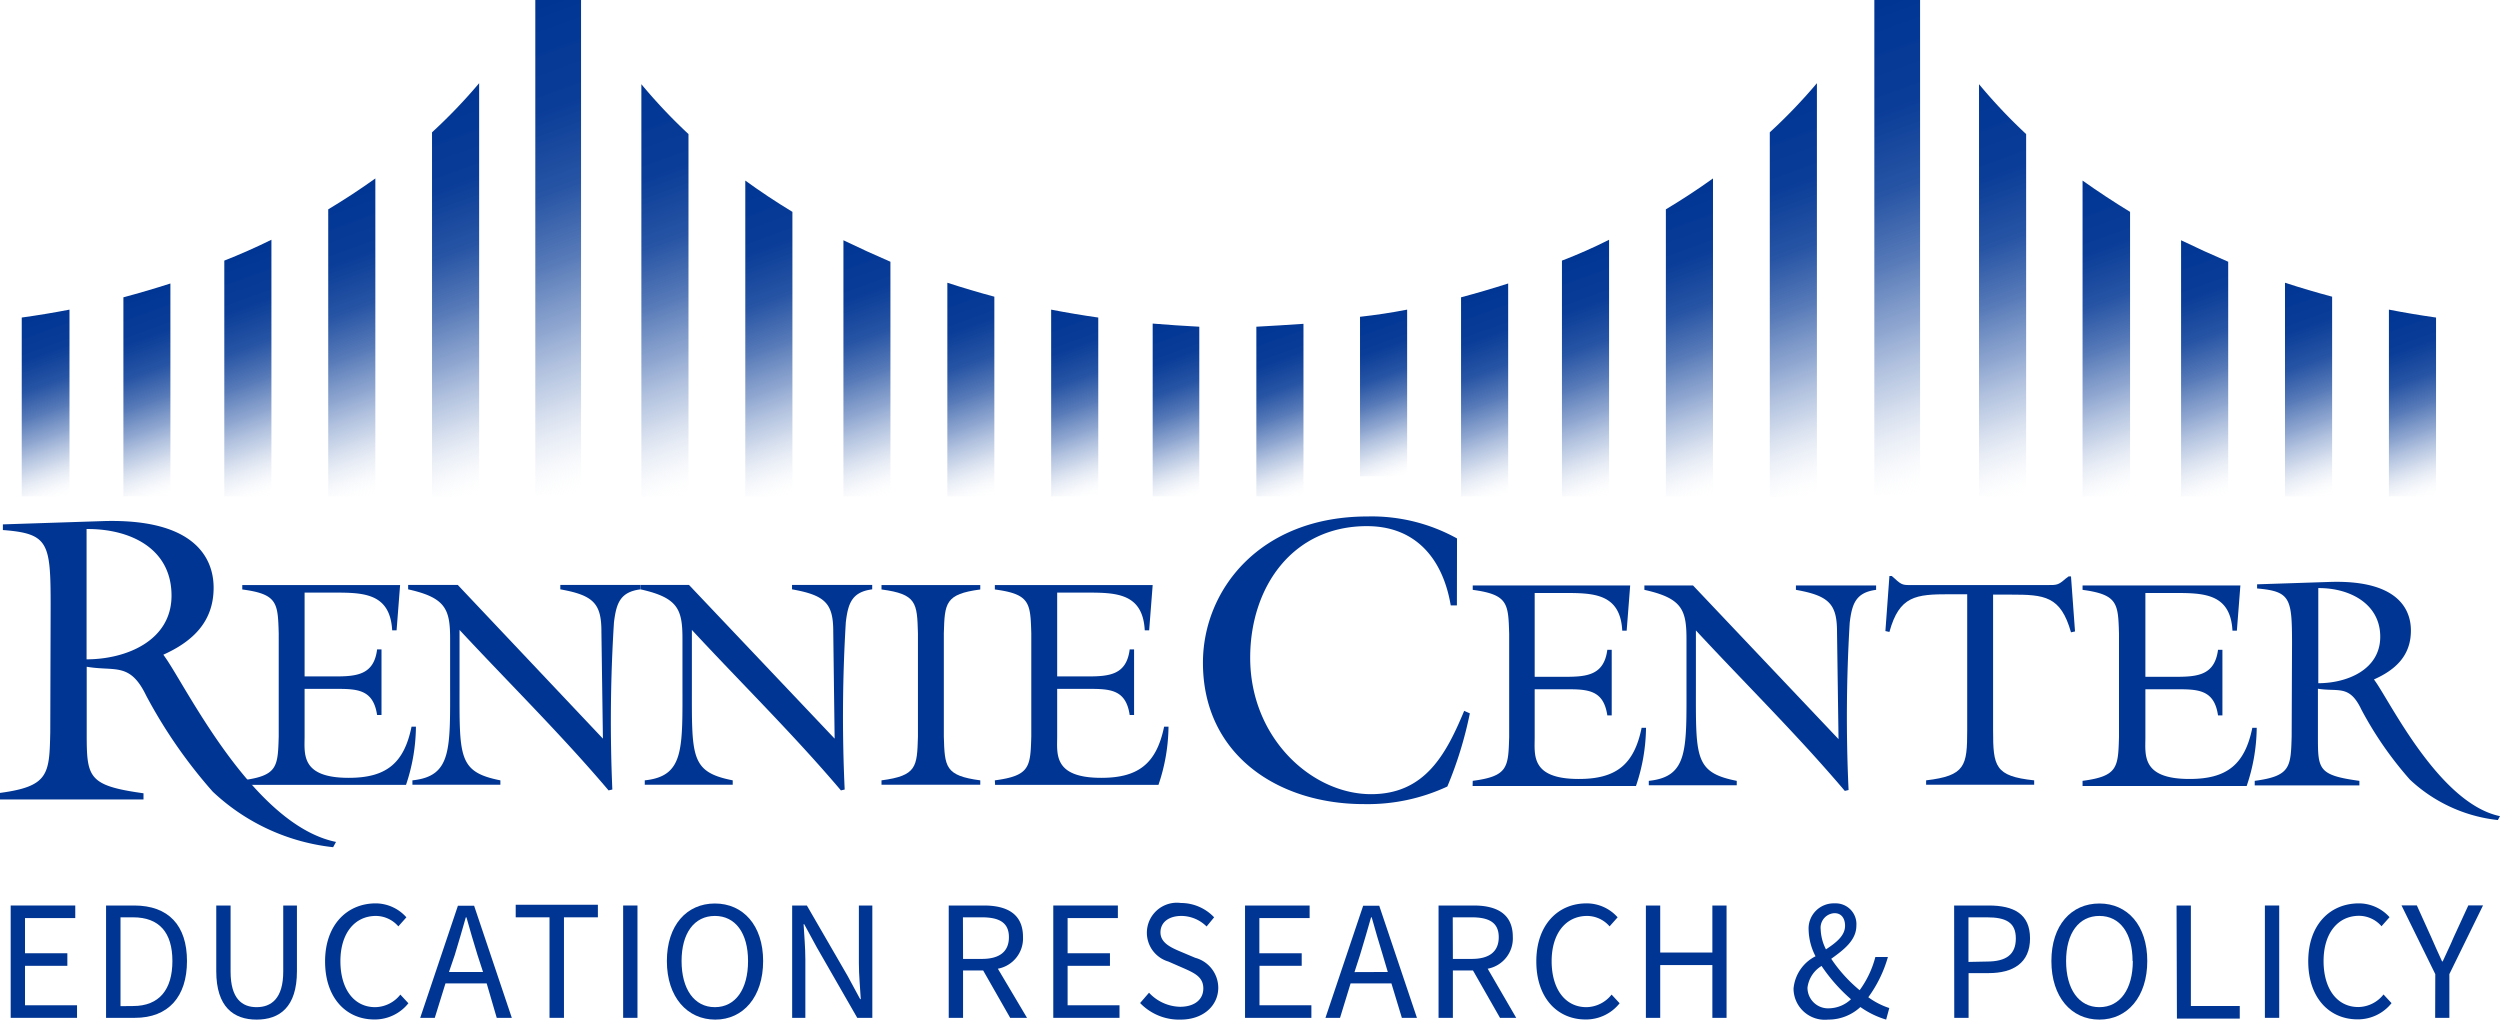
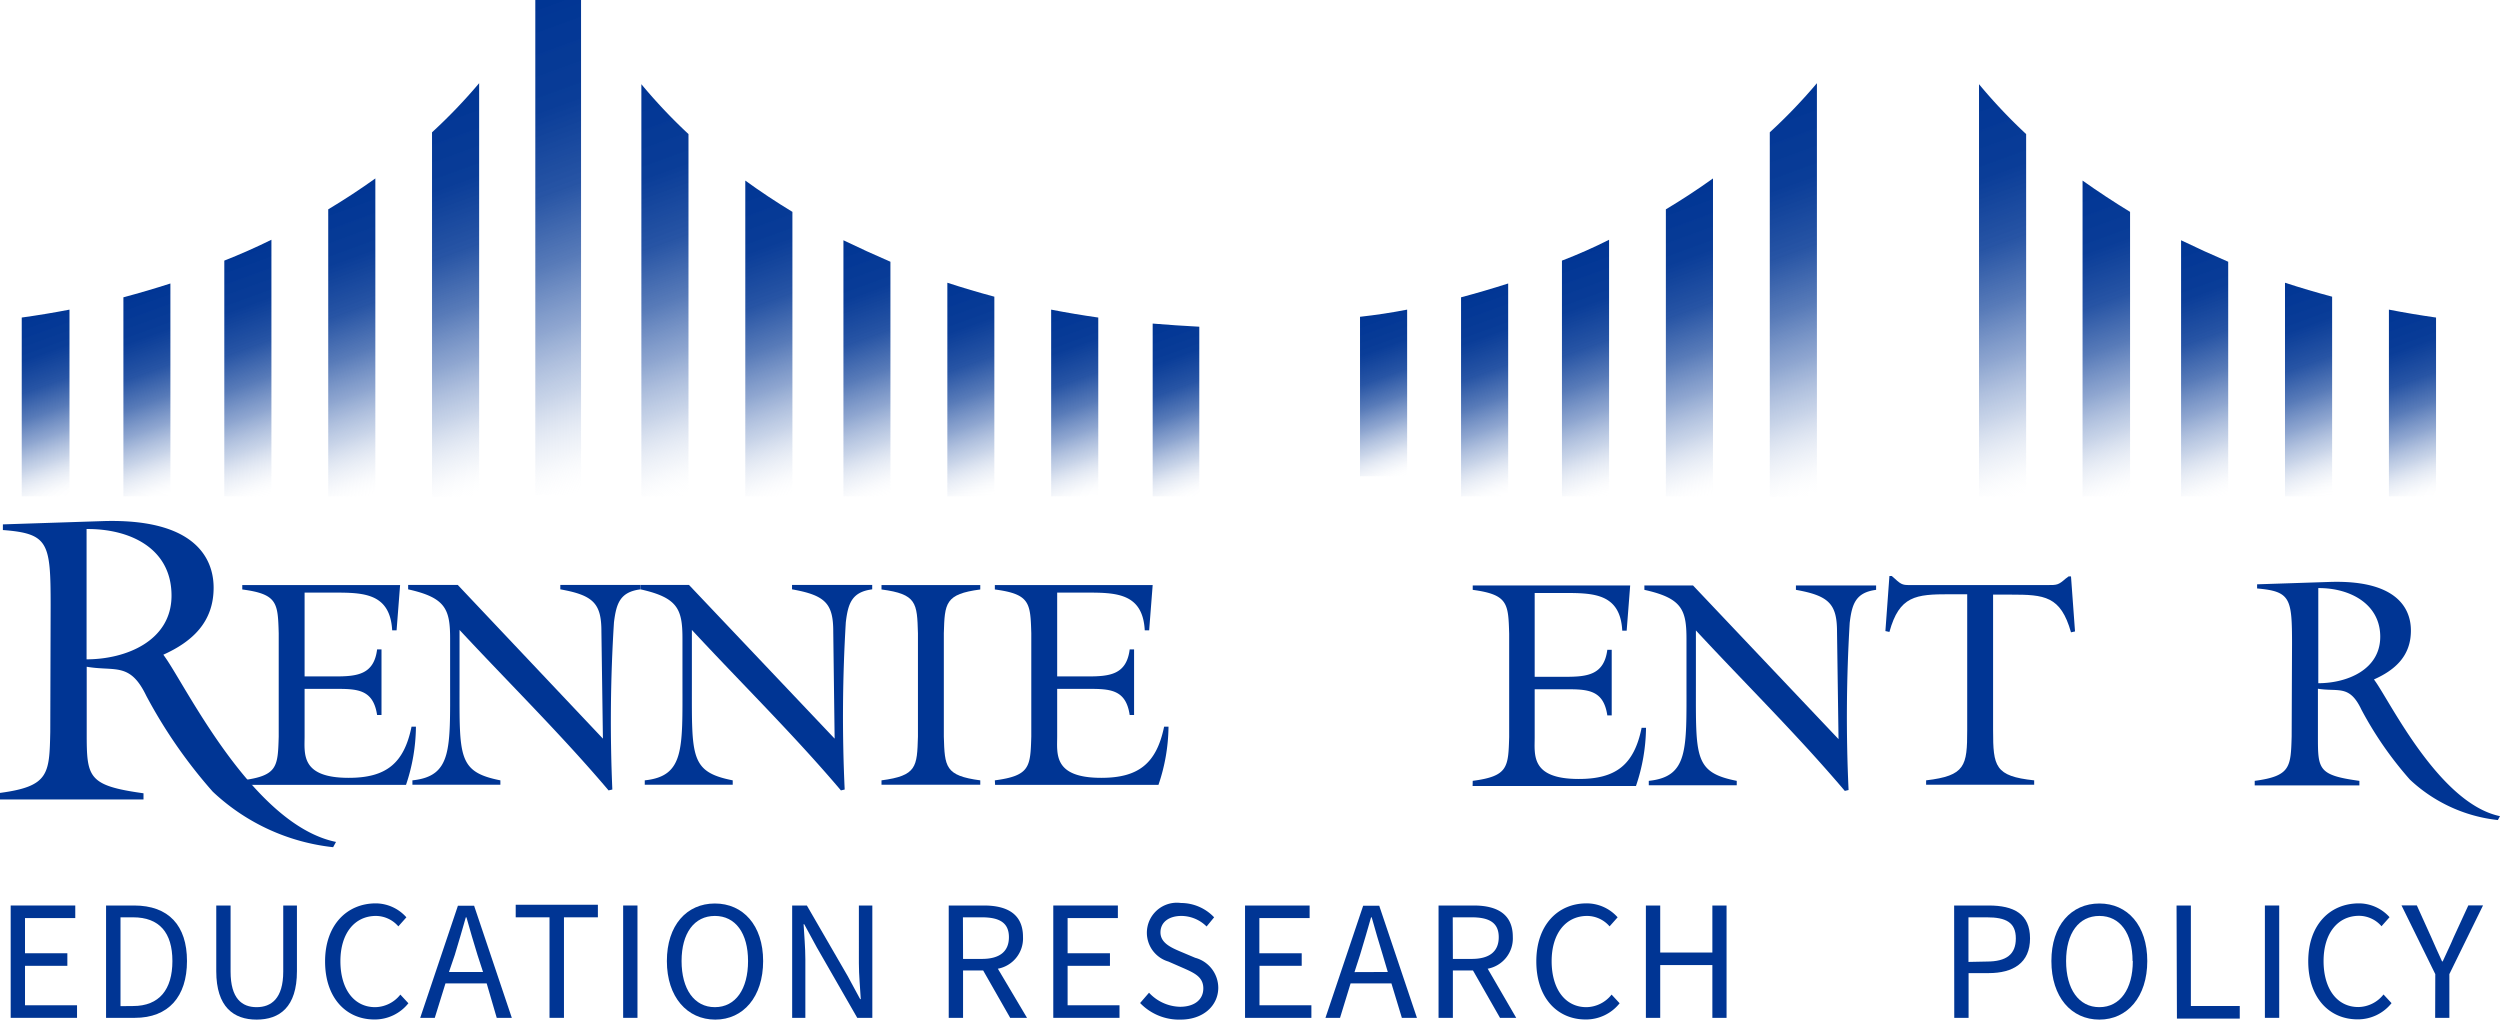
<svg xmlns="http://www.w3.org/2000/svg" xmlns:xlink="http://www.w3.org/1999/xlink" viewBox="0 0 198.95 81.14">
  <defs>
    <style>.cls-1{fill:url(#linear-gradient);}.cls-2{fill:url(#linear-gradient-2);}.cls-10,.cls-11,.cls-12,.cls-13,.cls-14,.cls-15,.cls-16,.cls-17,.cls-18,.cls-19,.cls-20,.cls-21,.cls-22,.cls-23,.cls-24,.cls-3,.cls-4,.cls-5,.cls-6,.cls-7,.cls-8,.cls-9{fill-rule:evenodd;}.cls-3{fill:url(#linear-gradient-3);}.cls-4{fill:url(#linear-gradient-4);}.cls-5{fill:url(#linear-gradient-5);}.cls-6{fill:url(#linear-gradient-6);}.cls-7{fill:url(#linear-gradient-7);}.cls-8{fill:url(#linear-gradient-8);}.cls-9{fill:url(#linear-gradient-9);}.cls-10{fill:url(#linear-gradient-10);}.cls-11{fill:url(#linear-gradient-11);}.cls-12{fill:url(#linear-gradient-12);}.cls-13{fill:url(#linear-gradient-13);}.cls-14{fill:url(#linear-gradient-14);}.cls-15{fill:url(#linear-gradient-15);}.cls-16{fill:url(#linear-gradient-16);}.cls-17{fill:url(#linear-gradient-17);}.cls-18{fill:url(#linear-gradient-18);}.cls-19{fill:url(#linear-gradient-19);}.cls-20{fill:url(#linear-gradient-20);}.cls-21{fill:url(#linear-gradient-21);}.cls-22{fill:url(#linear-gradient-22);}.cls-23{fill:url(#linear-gradient-23);}.cls-24{fill:url(#linear-gradient-24);}.cls-25{fill:#003594;}</style>
    <linearGradient id="linear-gradient" x1="144.44" y1="1.72" x2="157.52" y2="37.65" gradientUnits="userSpaceOnUse">
      <stop offset="0" stop-color="#003594" />
      <stop offset="0.22" stop-color="#053996" stop-opacity="0.98" />
      <stop offset="0.39" stop-color="#15469d" stop-opacity="0.92" />
      <stop offset="0.53" stop-color="#315ca8" stop-opacity="0.81" />
      <stop offset="0.66" stop-color="#577ab9" stop-opacity="0.66" />
      <stop offset="0.79" stop-color="#89a2ce" stop-opacity="0.46" />
      <stop offset="0.91" stop-color="#c6d2e7" stop-opacity="0.22" />
      <stop offset="1" stop-color="#fff" stop-opacity="0" />
    </linearGradient>
    <linearGradient id="linear-gradient-2" x1="37.89" y1="1.72" x2="50.97" y2="37.65" xlink:href="#linear-gradient" />
    <linearGradient id="linear-gradient-3" x1="48.06" y1="8.25" x2="59.04" y2="38.42" xlink:href="#linear-gradient" />
    <linearGradient id="linear-gradient-4" x1="57.8" y1="15.38" x2="66.31" y2="38.78" xlink:href="#linear-gradient" />
    <linearGradient id="linear-gradient-5" x1="66.49" y1="19.81" x2="73.48" y2="39.01" xlink:href="#linear-gradient" />
    <linearGradient id="linear-gradient-6" x1="75.4" y1="22.95" x2="81.3" y2="39.17" xlink:href="#linear-gradient" />
    <linearGradient id="linear-gradient-7" x1="84.09" y1="24.95" x2="89.3" y2="39.27" xlink:href="#linear-gradient" />
    <linearGradient id="linear-gradient-8" x1="92.37" y1="25.97" x2="97.23" y2="39.31" xlink:href="#linear-gradient" />
    <linearGradient id="linear-gradient-9" x1="32.46" y1="9.14" x2="43.03" y2="38.18" xlink:href="#linear-gradient" />
    <linearGradient id="linear-gradient-10" x1="25.41" y1="16.28" x2="33.55" y2="38.62" xlink:href="#linear-gradient" />
    <linearGradient id="linear-gradient-11" x1="17.93" y1="20.88" x2="24.49" y2="38.91" xlink:href="#linear-gradient" />
    <linearGradient id="linear-gradient-12" x1="2.52" y1="25.47" x2="7.53" y2="39.24" xlink:href="#linear-gradient" />
    <linearGradient id="linear-gradient-13" x1="10.37" y1="23.92" x2="15.9" y2="39.11" xlink:href="#linear-gradient" />
    <linearGradient id="linear-gradient-14" x1="154.51" y1="8.25" x2="165.49" y2="38.42" xlink:href="#linear-gradient" />
    <linearGradient id="linear-gradient-15" x1="164.25" y1="15.38" x2="172.77" y2="38.78" xlink:href="#linear-gradient" />
    <linearGradient id="linear-gradient-16" x1="172.95" y1="19.81" x2="179.93" y2="39.01" xlink:href="#linear-gradient" />
    <linearGradient id="linear-gradient-17" x1="181.85" y1="22.95" x2="187.76" y2="39.17" xlink:href="#linear-gradient" />
    <linearGradient id="linear-gradient-18" x1="190.54" y1="24.95" x2="195.76" y2="39.27" xlink:href="#linear-gradient" />
    <linearGradient id="linear-gradient-19" x1="138.92" y1="9.14" x2="149.49" y2="38.18" xlink:href="#linear-gradient" />
    <linearGradient id="linear-gradient-20" x1="131.87" y1="16.28" x2="140" y2="38.62" xlink:href="#linear-gradient" />
    <linearGradient id="linear-gradient-21" x1="124.38" y1="20.88" x2="130.95" y2="38.91" xlink:href="#linear-gradient" />
    <linearGradient id="linear-gradient-22" x1="100.74" y1="26.14" x2="105.53" y2="39.3" xlink:href="#linear-gradient" />
    <linearGradient id="linear-gradient-23" x1="109.21" y1="25.31" x2="113.73" y2="37.73" xlink:href="#linear-gradient" />
    <linearGradient id="linear-gradient-24" x1="116.83" y1="23.92" x2="122.36" y2="39.11" xlink:href="#linear-gradient" />
  </defs>
  <title>rennie_logo</title>
  <g id="Layer_2" data-name="Layer 2">
    <g id="Layer_1-2" data-name="Layer 1">
-       <rect class="cls-1" x="149.16" width="3.64" height="39.37" />
      <rect class="cls-2" x="42.6" width="3.64" height="39.37" />
      <path class="cls-3" d="M56.06,10.67V39.5H52.31V6.7A42.41,42.41,0,0,0,56.06,10.67Z" transform="translate(-1.27)" />
      <path class="cls-4" d="M64.33,16.86V39.5H60.58V14.37Q62.37,15.67,64.33,16.86Z" transform="translate(-1.27)" />
      <path class="cls-5" d="M72.13,20.83V39.5H68.39V19.12Q70.21,20,72.13,20.83Z" transform="translate(-1.27)" />
      <path class="cls-6" d="M80.4,23.61V39.5H76.66v-17Q78.5,23.1,80.4,23.61Z" transform="translate(-1.27)" />
      <path class="cls-7" d="M88.67,25.27V39.5H84.92V24.64Q86.77,25,88.67,25.27Z" transform="translate(-1.27)" />
      <path class="cls-8" d="M96.71,26V39.5H93V25.75Q94.82,25.9,96.71,26Z" transform="translate(-1.27)" />
      <path class="cls-9" d="M35.65,10.53v29H39.4V6.62A42.58,42.58,0,0,1,35.65,10.53Z" transform="translate(-1.27)" />
      <path class="cls-10" d="M27.39,16.66V39.5h3.75V14.2Q29.34,15.49,27.39,16.66Z" transform="translate(-1.27)" />
      <path class="cls-11" d="M19.12,20.74V39.5h3.75V19.08Q21,20,19.12,20.74Z" transform="translate(-1.27)" />
      <path class="cls-12" d="M6.8,24.64V39.5H3V25.27Q4.94,25,6.8,24.64Z" transform="translate(-1.27)" />
      <path class="cls-13" d="M14.83,22.56V39.5H11.09V23.66Q13,23.15,14.83,22.56Z" transform="translate(-1.27)" />
      <path class="cls-14" d="M162.51,10.67V39.5h-3.75V6.7A42.54,42.54,0,0,0,162.51,10.67Z" transform="translate(-1.27)" />
      <path class="cls-15" d="M170.78,16.86V39.5H167V14.37Q168.83,15.67,170.78,16.86Z" transform="translate(-1.27)" />
      <path class="cls-16" d="M178.59,20.83V39.5h-3.75V19.12Q176.66,20,178.59,20.83Z" transform="translate(-1.27)" />
      <path class="cls-17" d="M186.86,23.61V39.5h-3.75v-17Q184.95,23.1,186.86,23.61Z" transform="translate(-1.27)" />
      <path class="cls-18" d="M195.13,25.27V39.5h-3.75V24.64Q193.23,25,195.13,25.27Z" transform="translate(-1.27)" />
      <path class="cls-19" d="M142.11,10.53v29h3.75V6.62A42.7,42.7,0,0,1,142.11,10.53Z" transform="translate(-1.27)" />
      <path class="cls-20" d="M133.84,16.66V39.5h3.75V14.2Q135.79,15.49,133.84,16.66Z" transform="translate(-1.27)" />
      <path class="cls-21" d="M125.57,20.74V39.5h3.75V19.08Q127.5,20,125.57,20.74Z" transform="translate(-1.27)" />
-       <path class="cls-22" d="M105,25.77V39.5h-3.75V26C102.49,25.93,103.74,25.86,105,25.77Z" transform="translate(-1.27)" />
      <path class="cls-23" d="M113.25,24.64V37.9h-3.75V25.21Q111.4,25,113.25,24.64Z" transform="translate(-1.27)" />
      <path class="cls-24" d="M121.29,22.56V39.5h-3.75V23.66Q119.45,23.15,121.29,22.56Z" transform="translate(-1.27)" />
      <path class="cls-25" d="M2.12,72.06H7.26v1h-4v2.8H6.63v1H3.26V80H7.4v1H2.12Z" transform="translate(-1.27)" />
      <path class="cls-25" d="M9.71,72.06h2.23c2.75,0,4.21,1.59,4.21,4.42S14.68,81,12,81H9.71Zm2.15,8c2.09,0,3.13-1.32,3.13-3.58S13.95,73,11.86,73h-1v7.07Z" transform="translate(-1.27)" />
      <path class="cls-25" d="M18.48,72.06h1.14v5.26c0,2.15.91,2.83,2.07,2.83s2.12-.68,2.12-2.83V72.06h1.09v5.23c0,2.87-1.39,3.85-3.21,3.85s-3.21-1-3.21-3.85Z" transform="translate(-1.27)" />
      <path class="cls-25" d="M31.18,71.89A3.29,3.29,0,0,1,33.61,73l-.64.72a2.38,2.38,0,0,0-1.78-.83c-1.7,0-2.83,1.39-2.83,3.6s1.07,3.66,2.77,3.66a2.6,2.6,0,0,0,2-1l.64.69a3.42,3.42,0,0,1-2.71,1.29c-2.24,0-3.92-1.71-3.92-4.62S28.89,71.89,31.18,71.89Z" transform="translate(-1.27)" />
      <path class="cls-25" d="M40,78.26H36.72L35.87,81H34.71l3-8.92H39L42,81h-1.2Zm-.29-.91L39.27,76c-.31-1-.6-2-.88-3h-.05c-.29,1-.57,2-.88,3L37,77.35Z" transform="translate(-1.27)" />
      <path class="cls-25" d="M45,73H42.31v-1h6.54v1H46.15v8H45Z" transform="translate(-1.27)" />
      <path class="cls-25" d="M50.86,72.06H52V81H50.86Z" transform="translate(-1.27)" />
      <path class="cls-25" d="M54.34,76.48c0-2.85,1.58-4.58,3.82-4.58S62,73.63,62,76.48s-1.58,4.66-3.81,4.66S54.34,79.35,54.34,76.48Zm6.46,0c0-2.22-1-3.59-2.64-3.59s-2.65,1.37-2.65,3.59,1,3.67,2.65,3.67S60.8,78.71,60.8,76.48Z" transform="translate(-1.27)" />
      <path class="cls-25" d="M64.31,72.06h1.17l3.24,5.6,1,1.85h.05c-.05-.9-.15-1.9-.15-2.84V72.06h1.07V81H69.49l-3.22-5.61-1-1.84h-.05c.05.9.14,1.85.14,2.79V81H64.31Z" transform="translate(-1.27)" />
      <path class="cls-25" d="M81.66,81l-2.15-3.77h-1.6V81H76.77V72.06h2.8c1.81,0,3.11.65,3.11,2.5a2.45,2.45,0,0,1-2,2.53L83,81Zm-3.75-4.69h1.5c1.39,0,2.15-.57,2.15-1.73S80.79,73,79.4,73h-1.5Z" transform="translate(-1.27)" />
      <path class="cls-25" d="M85.09,72.06h5.14v1h-4v2.8H89.6v1H86.23V80h4.13v1H85.09Z" transform="translate(-1.27)" />
      <path class="cls-25" d="M92.71,79a3.47,3.47,0,0,0,2.46,1.12c1.17,0,1.86-.58,1.86-1.46s-.65-1.2-1.5-1.58l-1.28-.56a2.39,2.39,0,0,1,1-4.66A3.64,3.64,0,0,1,97.89,73l-.6.73a2.87,2.87,0,0,0-2-.84c-1,0-1.67.5-1.67,1.31s.79,1.18,1.48,1.48l1.28.54a2.48,2.48,0,0,1,1.84,2.38c0,1.41-1.17,2.54-3,2.54A4.29,4.29,0,0,1,92,79.82Z" transform="translate(-1.27)" />
      <path class="cls-25" d="M100.35,72.06h5.14v1h-4v2.8h3.37v1H101.5V80h4.13v1h-5.28Z" transform="translate(-1.27)" />
      <path class="cls-25" d="M112,78.26h-3.25L107.91,81h-1.16l3-8.92h1.28l3,8.92h-1.2Zm-.29-.91L111.31,76c-.31-1-.6-2-.88-3h-.05c-.29,1-.57,2-.88,3l-.44,1.36Z" transform="translate(-1.27)" />
      <path class="cls-25" d="M120.64,81l-2.15-3.77h-1.6V81h-1.14V72.06h2.8c1.81,0,3.11.65,3.11,2.5a2.45,2.45,0,0,1-2,2.53L121.93,81Zm-3.75-4.69h1.5c1.39,0,2.15-.57,2.15-1.73S119.77,73,118.38,73h-1.5Z" transform="translate(-1.27)" />
      <path class="cls-25" d="M127.53,71.89A3.29,3.29,0,0,1,130,73l-.64.72a2.38,2.38,0,0,0-1.78-.83c-1.7,0-2.83,1.39-2.83,3.6s1.07,3.66,2.77,3.66a2.6,2.6,0,0,0,2-1l.64.69a3.42,3.42,0,0,1-2.71,1.29c-2.24,0-3.92-1.71-3.92-4.62S125.25,71.89,127.53,71.89Z" transform="translate(-1.27)" />
      <path class="cls-25" d="M132.25,72.06h1.14V75.8h4.15V72.06h1.13V81h-1.13v-4.2h-4.15V81h-1.14Z" transform="translate(-1.27)" />
-       <path class="cls-25" d="M151.37,81.14a7,7,0,0,1-2.05-1,3.75,3.75,0,0,1-2.57,1A2.49,2.49,0,0,1,144,78.67a3.2,3.2,0,0,1,1.75-2.57A4.79,4.79,0,0,1,145.2,74a2,2,0,0,1,2.07-2.11A1.65,1.65,0,0,1,149,73.66c0,1.17-1,1.92-2,2.64a11.59,11.59,0,0,0,2.26,2.5,7.77,7.77,0,0,0,1.25-2.64h1a10.14,10.14,0,0,1-1.56,3.2,5.93,5.93,0,0,0,1.67.86Zm-4.5-.9a2.6,2.6,0,0,0,1.7-.72,13.52,13.52,0,0,1-2.34-2.65,2.35,2.35,0,0,0-1.12,1.73A1.64,1.64,0,0,0,146.87,80.24Zm-.29-4.69c.82-.54,1.52-1.09,1.52-1.88,0-.52-.24-1-.84-1a1.16,1.16,0,0,0-1.1,1.29A3.75,3.75,0,0,0,146.58,75.55Z" transform="translate(-1.27)" />
      <path class="cls-25" d="M156.78,72.06h2.75c2,0,3.29.67,3.29,2.62s-1.35,2.76-3.29,2.76h-1.6V81h-1.14Zm2.6,4.46c1.56,0,2.31-.57,2.31-1.84S160.91,73,159.38,73h-1.46v3.55Z" transform="translate(-1.27)" />
      <path class="cls-25" d="M164.52,76.48c0-2.85,1.58-4.58,3.82-4.58s3.81,1.74,3.81,4.58-1.58,4.66-3.81,4.66S164.52,79.35,164.52,76.48Zm6.46,0c0-2.22-1-3.59-2.64-3.59s-2.65,1.37-2.65,3.59,1,3.67,2.65,3.67S171,78.71,171,76.48Z" transform="translate(-1.27)" />
      <path class="cls-25" d="M174.48,72.06h1.14v8h3.89v1h-5Z" transform="translate(-1.27)" />
      <path class="cls-25" d="M181.51,72.06h1.14V81h-1.14Z" transform="translate(-1.27)" />
      <path class="cls-25" d="M189,71.89a3.29,3.29,0,0,1,2.43,1.1l-.64.72a2.38,2.38,0,0,0-1.78-.83c-1.7,0-2.83,1.39-2.83,3.6s1.07,3.66,2.77,3.66a2.6,2.6,0,0,0,2-1l.64.69a3.42,3.42,0,0,1-2.71,1.29c-2.24,0-3.92-1.71-3.92-4.62S186.69,71.89,189,71.89Z" transform="translate(-1.27)" />
      <path class="cls-25" d="M195.07,77.52l-2.69-5.47h1.22l1.14,2.52c.29.65.56,1.28.87,1.94h.05c.3-.67.61-1.29.88-1.94l1.16-2.52h1.17l-2.68,5.47V81h-1.13Z" transform="translate(-1.27)" />
      <path class="cls-25" d="M5.3,48.18c0-5-.16-5.72-3.8-6v-.45l7.93-.26c8.19-.26,8.84,3.74,8.84,5.3,0,2.73-1.69,4.29-4,5.33l.16.23c1.7,2.41,7,13.32,13.58,14.67l-.23.42A16.58,16.58,0,0,1,18.2,63a39.54,39.54,0,0,1-5.29-7.63c-1.3-2.7-2.47-1.92-4.74-2.31v5.23c0,3.57.06,4.22,4.52,4.84v.49H1.27V63.1c3.9-.52,3.93-1.5,4-4.84Zm2.86,4.29c3.12,0,6.76-1.46,6.76-5.07,0-3.8-3.35-5.33-6.76-5.3Z" transform="translate(-1.27)" />
      <path class="cls-25" d="M20.55,62.1c2.81-.37,2.83-1.07,2.9-3.48V50.39c-.07-2.41-.09-3.11-2.9-3.48v-.35H33.11l-.28,3.6h-.35c-.17-3-2.34-3-4.7-3H25.51v6.67h2.43c1.75,0,3.09-.14,3.34-2.15h.35v5.22h-.35c-.31-2.06-1.59-2.08-3.34-2.08H25.51V58.6c0,1.38-.33,3.3,3.51,3.3,2.95,0,4.4-1.12,5-4.07h.35a14.76,14.76,0,0,1-.79,4.63h-13Z" transform="translate(-1.27)" />
      <path class="cls-25" d="M49.25,58.78l-.12-8.53c0-2.22-.63-2.88-3.27-3.35v-.35h6.38v.35c-1.62.21-1.92,1.1-2.11,2.62A125.47,125.47,0,0,0,50,62.83l-.3.07c-3.74-4.42-7.9-8.51-11.86-12.77v4.3c0,5.8-.14,7,3.25,7.67v.35h-7V62.1c3.16-.33,3-2.48,3-7.79V50.81c0-2.34-.37-3.25-3.34-3.91v-.35H37.7Z" transform="translate(-1.27)" />
      <path class="cls-25" d="M67.69,58.78l-.11-8.53c0-2.22-.63-2.88-3.28-3.35v-.35h6.38v.35c-1.61.21-1.92,1.1-2.1,2.62a125.19,125.19,0,0,0-.09,13.31l-.3.07c-3.74-4.42-7.91-8.51-11.86-12.77v4.3c0,5.8-.14,7,3.25,7.67v.35h-7V62.1c3.16-.33,3-2.48,3-7.79V50.81c0-2.34-.38-3.25-3.34-3.91v-.35h3.86Z" transform="translate(-1.27)" />
      <path class="cls-25" d="M76.38,58.62c.07,2.41.1,3.11,2.9,3.48v.35H71.42V62.1c2.81-.37,2.83-1.07,2.9-3.48V50.39c-.07-2.41-.09-3.11-2.9-3.48v-.35h7.86v.35c-2.8.37-2.83,1.08-2.9,3.48Z" transform="translate(-1.27)" />
      <path class="cls-25" d="M80.44,62.1c2.8-.37,2.83-1.07,2.9-3.48V50.39c-.07-2.41-.1-3.11-2.9-3.48v-.35H93l-.28,3.6h-.35c-.16-3-2.34-3-4.7-3H85.4v6.67h2.43c1.75,0,3.09-.14,3.34-2.15h.35v5.22h-.35c-.3-2.06-1.59-2.08-3.34-2.08H85.4V58.6c0,1.38-.33,3.3,3.51,3.3,2.94,0,4.39-1.12,5-4.07h.35a14.72,14.72,0,0,1-.8,4.63h-13Z" transform="translate(-1.27)" />
-       <path class="cls-25" d="M117.21,48.18h-.49c-.62-3.68-2.76-6.31-6.67-6.31-5.95,0-9.29,4.88-9.29,10.47,0,6.4,4.91,10.86,9.62,10.86,4.26,0,5.95-3.12,7.41-6.63l.45.2a31.09,31.09,0,0,1-1.79,5.82,15,15,0,0,1-6.63,1.4C103,64,97,60.08,97,52.74c0-5.79,4.52-11.64,13.1-11.64a14,14,0,0,1,7.12,1.75Z" transform="translate(-1.27)" />
      <path class="cls-25" d="M118.47,62.14c2.81-.37,2.83-1.07,2.9-3.49V50.43c-.07-2.41-.09-3.11-2.9-3.49v-.35H131l-.28,3.6h-.35c-.16-3-2.34-3-4.7-3h-2.27v6.67h2.43c1.75,0,3.09-.14,3.35-2.15h.35v5.22h-.35c-.3-2.06-1.59-2.08-3.35-2.08h-2.43v3.84c0,1.38-.33,3.3,3.51,3.3,2.95,0,4.4-1.12,5-4.07h.35a14.75,14.75,0,0,1-.8,4.63h-13Z" transform="translate(-1.27)" />
      <path class="cls-25" d="M147.58,58.82l-.12-8.53c0-2.22-.63-2.88-3.27-3.35v-.35h6.38v.35c-1.61.21-1.92,1.1-2.1,2.62a125.41,125.41,0,0,0-.09,13.31l-.3.07c-3.74-4.42-7.9-8.51-11.85-12.77v4.3c0,5.8-.14,7,3.25,7.67v.35h-7v-.35c3.16-.33,3-2.48,3-7.79V50.85c0-2.34-.37-3.25-3.35-3.91v-.35H136Z" transform="translate(-1.27)" />
      <path class="cls-25" d="M165.89,45.87h.19l.32,4.38-.32.07c-.82-2.9-2.11-3-4.79-3h-1.41V58.1c0,2.9.14,3.67,3.27,4v.35h-8.6v-.35c3.13-.37,3.27-1.15,3.27-4V47.29h-1.4c-2.69,0-4,.12-4.79,3l-.32-.07.32-4.38h.19l.24.21c.58.54.67.51,1.45.51H164.2c.77,0,.87,0,1.45-.51Z" transform="translate(-1.27)" />
-       <path class="cls-25" d="M167,62.14c2.81-.37,2.83-1.07,2.9-3.49V50.43c-.07-2.41-.09-3.11-2.9-3.49v-.35h12.56l-.28,3.6h-.35c-.16-3-2.34-3-4.7-3H172v6.67h2.43c1.75,0,3.09-.14,3.35-2.15h.35v5.22h-.35c-.3-2.06-1.59-2.08-3.35-2.08H172v3.84c0,1.38-.33,3.3,3.51,3.3,2.95,0,4.4-1.12,5-4.07h.35a14.75,14.75,0,0,1-.8,4.63H167Z" transform="translate(-1.27)" />
      <path class="cls-25" d="M183.67,51.24c0-3.63-.12-4.18-2.78-4.41v-.33l5.79-.19c6-.19,6.45,2.73,6.45,3.87,0,2-1.23,3.13-2.94,3.89l.12.17c1.24,1.76,5.14,9.72,9.91,10.71l-.17.31a12.14,12.14,0,0,1-7-3.22,28.7,28.7,0,0,1-3.86-5.57c-.95-2-1.8-1.4-3.46-1.66v3.78c0,2.63,0,3.1,3.3,3.55v.36h-8.33v-.36c2.85-.38,2.87-1.09,2.94-3.53Zm2.09,3.13c2.28,0,4.93-1.07,4.93-3.7s-2.44-3.89-4.93-3.87Z" transform="translate(-1.27)" />
    </g>
  </g>
</svg>